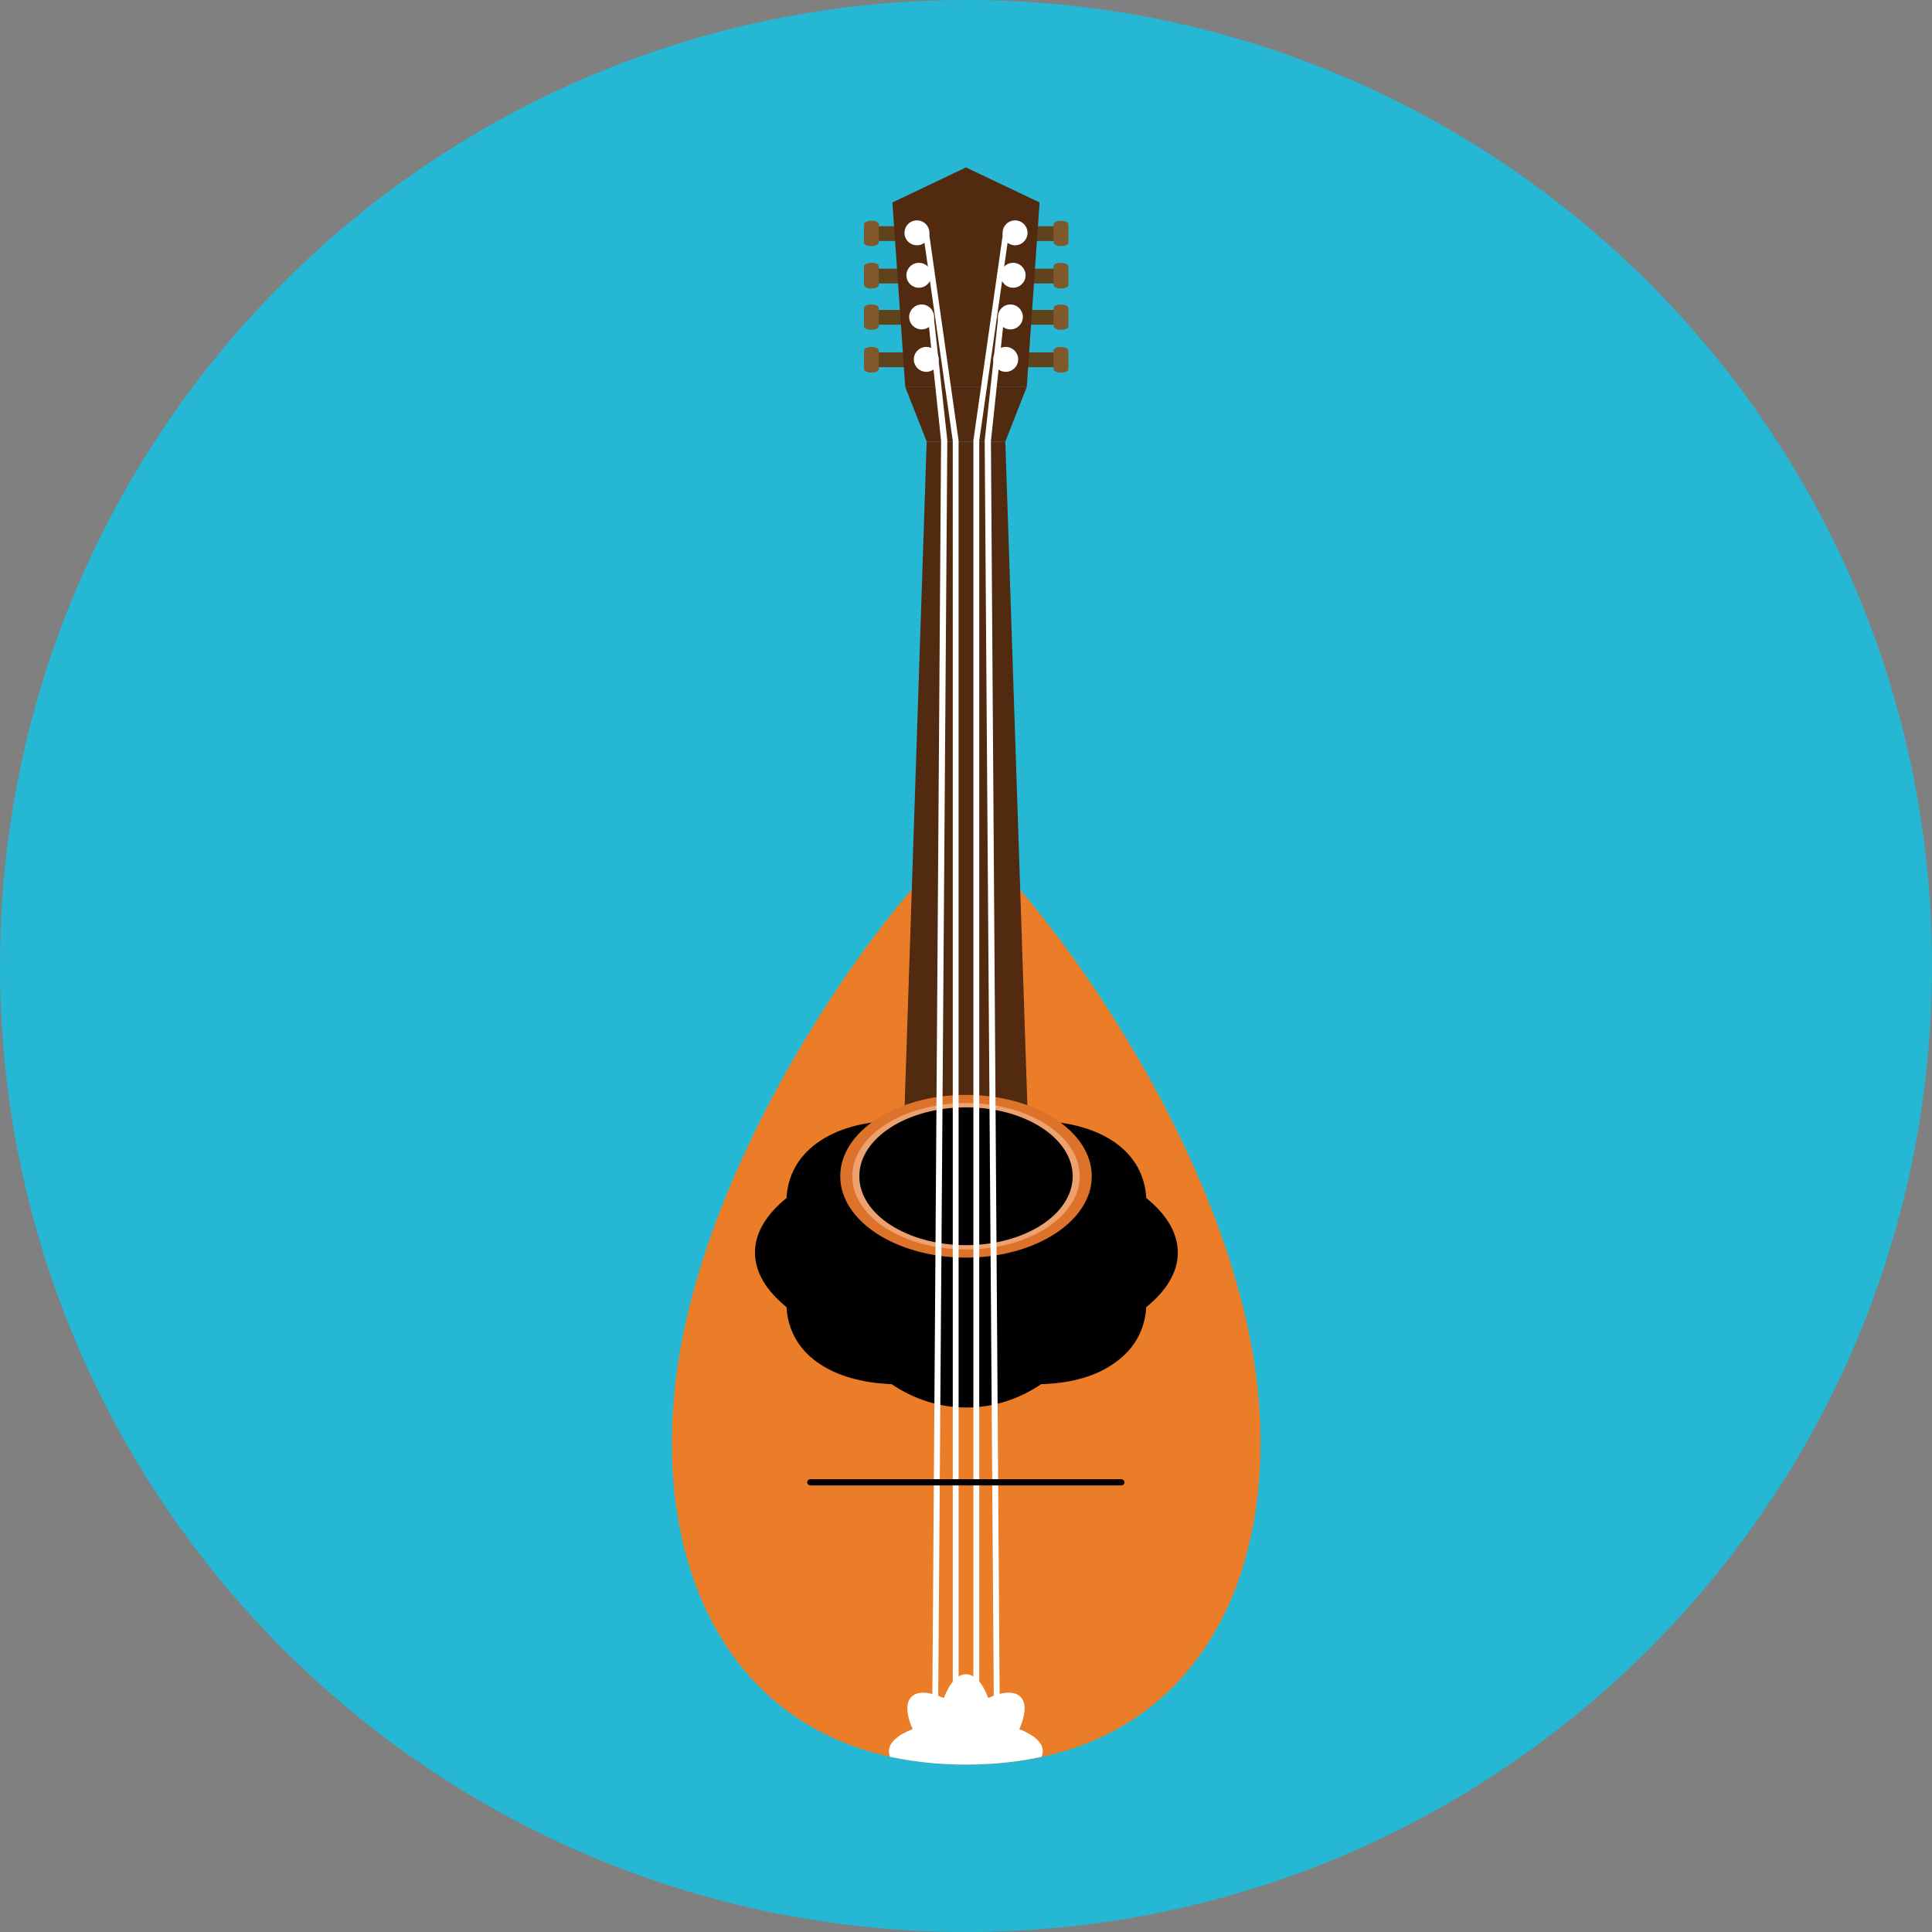
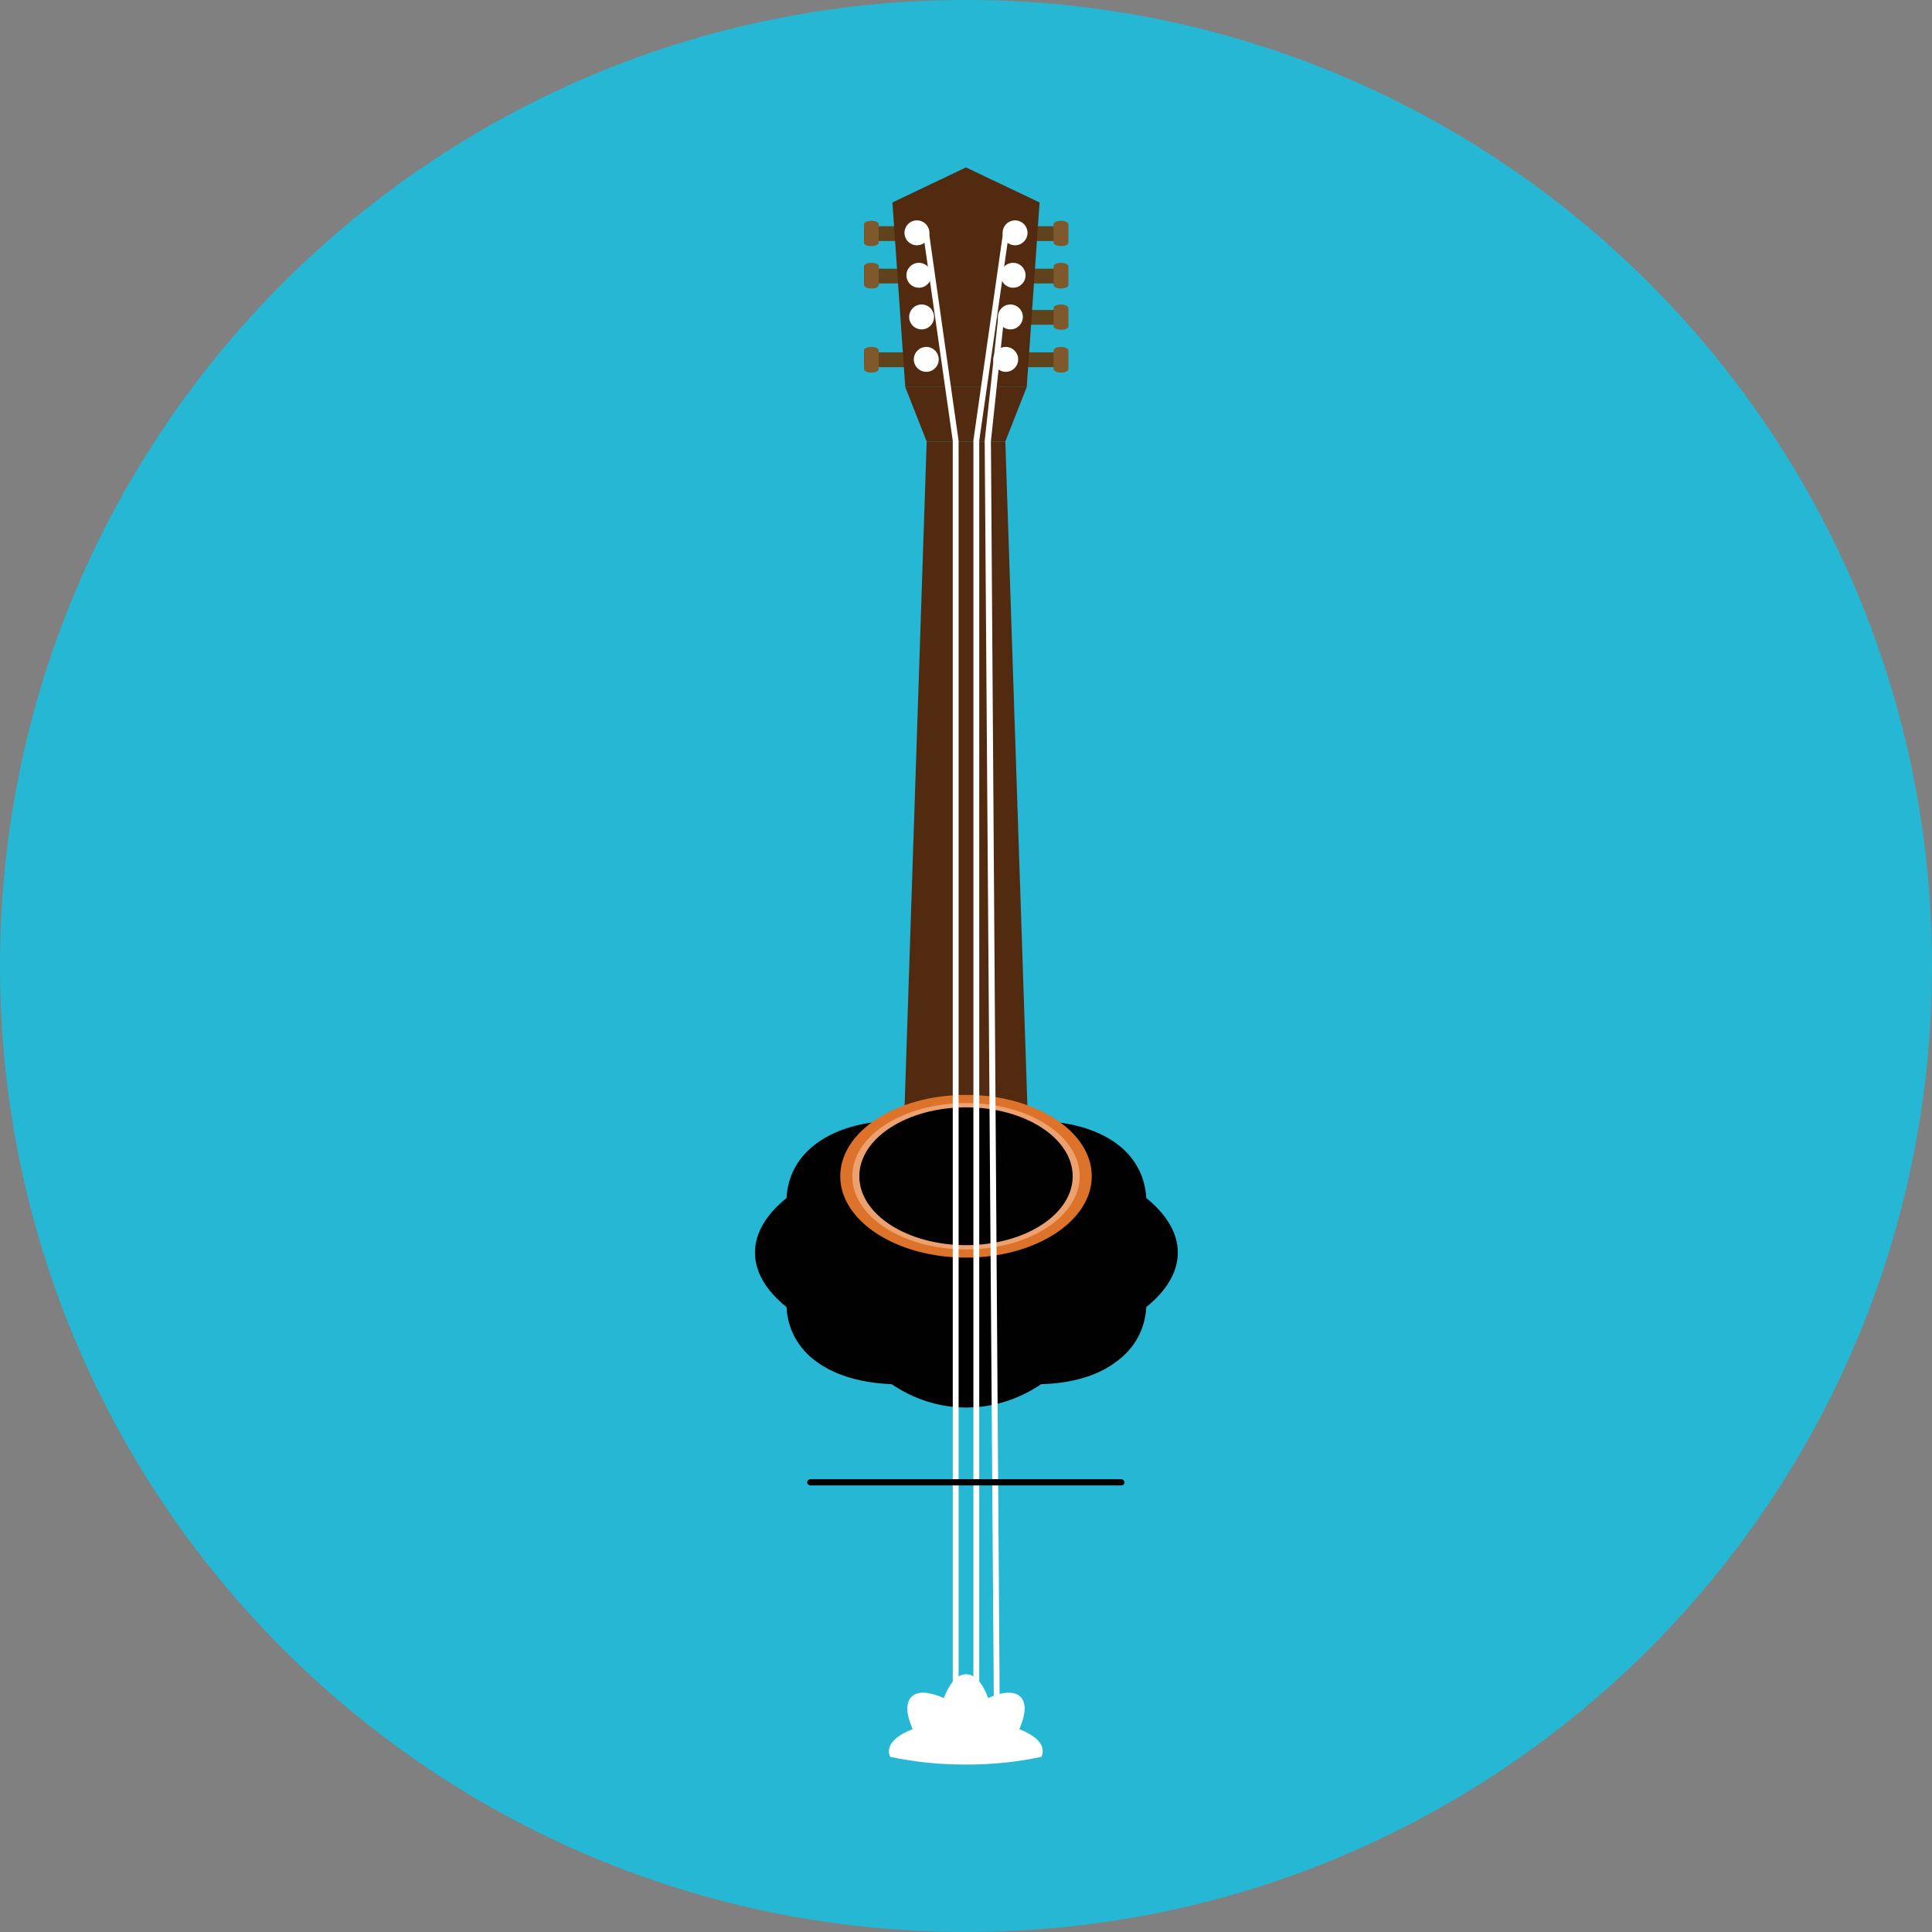
<svg xmlns="http://www.w3.org/2000/svg" height="800px" width="800px" version="1.1" id="Layer_1" viewBox="0 0 496.2 496.2" xml:space="preserve">
  <rect x="0" y="0" width="496.2" height="496.2" fill="#808080" stroke="none" />
  <path style="fill:#25B7D3;" d="M496.2,248.1C496.2,111.1,385.1,0,248.1,0S0,111.1,0,248.1s111.1,248.1,248.1,248.1  S496.2,385.1,496.2,248.1z" />
-   <path style="fill:#EB7D28;" d="M323,356.7c-7-67.5-67.1-140.5-75-140.5s-67.7,73.1-74.7,140.5c-5.3,51,18,96.5,74.9,96.5  C305,453.2,328.3,407.7,323,356.7z" />
  <path style="fill:#000100;" d="M302.5,321.7c0-5.1-3-9.9-8.1-14c-0.3-5.5-2.8-10.5-7.8-14.1s-11.7-5.4-19.2-5.7  c-5.6-3.8-12.2-6-19.2-6s-13.6,2.2-19.2,6c-7.5,0.2-14.3,2.1-19.2,5.7c-5,3.6-7.5,8.6-7.8,14.1c-5.1,4.1-8.1,8.9-8.1,14  s3,9.9,8.1,14c0.3,5.5,2.8,10.5,7.8,14.1s11.7,5.4,19.2,5.7c5.6,3.8,12.2,6,19.2,6s13.6-2.2,19.2-6c7.5-0.2,14.3-2,19.2-5.7  c5-3.6,7.5-8.6,7.8-14.1C299.5,331.6,302.5,326.8,302.5,321.7z" />
  <polygon style="fill:#512A10;" points="263.9,285 232.3,285 238,113.4 258.2,113.4 " />
  <ellipse style="fill:#DD722A;" cx="248.1" cy="302.1" rx="32.3" ry="20.9" />
  <ellipse style="fill:#EDA16E;" cx="248.1" cy="302.1" rx="29.2" ry="18.8" />
  <ellipse style="fill:#000100;" cx="248.1" cy="302.1" rx="27.4" ry="17.7" />
  <path style="fill:#5F431D;" d="M271.5,79.6h-6.9c-1,0-1.9,0.8-1.9,1.9s0.8,1.9,1.9,1.9h6.9c1,0,1.9-0.8,1.9-1.9  C273.3,80.4,272.5,79.6,271.5,79.6z" />
  <path style="fill:#7F592B;" d="M272.5,84.7c-1,0-1.9-0.4-1.9-0.9v-4.7c0-0.5,0.8-0.9,1.9-0.9l0,0c1,0,1.9,0.4,1.9,0.9v4.7  C274.4,84.3,273.6,84.7,272.5,84.7L272.5,84.7z" />
  <g>
    <path style="fill:#5F431D;" d="M273.3,60c0-1.1-0.8-1.9-1.9-1.9h-15.8c-1,0-1.9,0.8-1.9,1.9s0.8,1.9,1.9,1.9h15.8   C272.5,61.9,273.3,61,273.3,60z" />
-     <path style="fill:#5F431D;" d="M271.5,69h-11c-1,0-1.9,0.8-1.9,1.9c0,1,0.8,1.9,1.9,1.9h11c1,0,1.9-0.8,1.9-1.9   C273.3,69.8,272.5,69,271.5,69z" />
+     <path style="fill:#5F431D;" d="M271.5,69h-11c-1,0-1.9,0.8-1.9,1.9c0,1,0.8,1.9,1.9,1.9h11C273.3,69.8,272.5,69,271.5,69z" />
  </g>
  <g>
    <path style="fill:#7F592B;" d="M272.5,63.2c-1,0-1.9-0.4-1.9-0.9v-4.7c0-0.5,0.8-0.9,1.9-0.9l0,0c1,0,1.9,0.4,1.9,0.9v4.7   C274.4,62.9,273.6,63.2,272.5,63.2L272.5,63.2z" />
    <path style="fill:#7F592B;" d="M272.5,74.1c-1,0-1.9-0.4-1.9-0.9v-4.8c0-0.5,0.8-0.9,1.9-0.9l0,0c1,0,1.9,0.4,1.9,0.9v4.8   C274.4,73.7,273.6,74.1,272.5,74.1L272.5,74.1z" />
  </g>
  <path style="fill:#5F431D;" d="M273.3,92.4c0-1.1-0.8-1.9-1.9-1.9h-11c-1,0-1.9,0.8-1.9,1.9s0.8,1.9,1.9,1.9h11  C272.5,94.3,273.3,93.5,273.3,92.4" />
  <path style="fill:#7F592B;" d="M272.5,95.7c-1,0-1.9-0.4-1.9-0.9V90c0-0.5,0.8-0.9,1.9-0.9l0,0c1,0,1.9,0.4,1.9,0.9v4.8  C274.4,95.3,273.6,95.7,272.5,95.7L272.5,95.7z" />
-   <path style="fill:#5F431D;" d="M224.9,79.6h6.9c1,0,1.9,0.8,1.9,1.9s-0.8,1.9-1.9,1.9h-6.9c-1,0-1.9-0.8-1.9-1.9  C223,80.4,223.8,79.6,224.9,79.6z" />
-   <path style="fill:#7F592B;" d="M223.8,84.7c1,0,1.9-0.4,1.9-0.9v-4.7c0-0.5-0.8-0.9-1.9-0.9l0,0c-1.1,0-1.9,0.4-1.9,0.9v4.7  C221.9,84.3,222.7,84.7,223.8,84.7L223.8,84.7z" />
  <g>
    <path style="fill:#5F431D;" d="M223,60c0-1.1,0.8-1.9,1.9-1.9h15.8c1,0,1.9,0.8,1.9,1.9s-0.8,1.9-1.9,1.9h-15.8   C223.8,61.9,223,61,223,60z" />
    <path style="fill:#5F431D;" d="M224.9,69h11c1,0,1.9,0.8,1.9,1.9c0,1-0.8,1.9-1.9,1.9h-11c-1,0-1.9-0.8-1.9-1.9   C223,69.8,223.8,69,224.9,69z" />
  </g>
  <g>
    <path style="fill:#7F592B;" d="M223.8,63.2c1,0,1.9-0.4,1.9-0.9v-4.7c0-0.5-0.8-0.9-1.9-0.9l0,0c-1.1,0-1.9,0.4-1.9,0.9v4.7   C221.9,62.9,222.7,63.2,223.8,63.2L223.8,63.2z" />
    <path style="fill:#7F592B;" d="M223.8,74.1c1,0,1.9-0.4,1.9-0.9v-4.8c0-0.5-0.8-0.9-1.9-0.9l0,0c-1.1,0-1.9,0.4-1.9,0.9v4.8   C221.9,73.7,222.7,74.1,223.8,74.1L223.8,74.1z" />
  </g>
  <path style="fill:#5F431D;" d="M223,92.4c0-1.1,0.8-1.9,1.9-1.9h11c1,0,1.9,0.8,1.9,1.9s-0.8,1.9-1.9,1.9h-11  C223.8,94.3,223,93.5,223,92.4" />
  <path style="fill:#7F592B;" d="M223.8,95.7c1,0,1.9-0.4,1.9-0.9V90c0-0.5-0.8-0.9-1.9-0.9l0,0c-1.1,0-1.9,0.4-1.9,0.9v4.8  C221.9,95.3,222.7,95.7,223.8,95.7L223.8,95.7z" />
  <path style="fill:#FFFFFF;" d="M261.8,444.1c1.6-3.7,1.9-6.7,0.3-8.3c-1.6-1.6-4.7-1.3-8.3,0.3c-1.4-3.8-3.4-6.1-5.7-6.1  s-4.2,2.3-5.7,6.1c-3.7-1.6-6.7-1.9-8.3-0.3s-1.3,4.7,0.3,8.3c-3.7,1.4-6.1,3.4-6.1,5.7c0,0.5,0.1,0.9,0.3,1.4c6,1.3,12.5,2,19.5,2  s13.5-0.7,19.4-2c0.2-0.5,0.3-0.9,0.3-1.4C267.9,447.6,265.6,445.6,261.8,444.1z" />
  <g>
    <polygon style="fill:#512A10;" points="263.7,99.4 232.5,99.4 229.2,52 248.1,43 267,52  " />
    <polygon style="fill:#512A10;" points="258.2,113.4 238,113.4 232.5,99.4 263.7,99.4  " />
  </g>
  <g>
-     <polygon style="fill:#FFFFFF;" points="240.9,444.5 239.4,444.5 241.7,113.2 238.3,81.2 239.8,81.1 243.3,113.1  " />
    <polygon style="fill:#FFFFFF;" points="246.2,444.5 244.7,444.5 244.7,113.2 237.1,60 238.6,59.8 246.2,113.2  " />
    <polygon style="fill:#FFFFFF;" points="251.5,444.5 250,444.5 250,113.1 250,113.1 257.6,59.9 259.1,60.1 251.5,113.2  " />
    <polygon style="fill:#FFFFFF;" points="255.3,444.5 252.9,113.2 256.4,81.2 257.9,81.4 254.5,113.3 256.8,444.5  " />
  </g>
  <path style="fill:#000100;" d="M288,381.5h-79.9c-0.4,0-0.8-0.4-0.8-0.8s0.4-0.8,0.8-0.8H288c0.4,0,0.8,0.4,0.8,0.8  C288.8,381.1,288.5,381.5,288,381.5z" />
  <g>
    <circle style="fill:#FFFFFF;" cx="235.5" cy="59.8" r="3.2" />
    <circle style="fill:#FFFFFF;" cx="237.9" cy="92.3" r="3.2" />
    <circle style="fill:#FFFFFF;" cx="236.7" cy="81.4" r="3.2" />
    <circle style="fill:#FFFFFF;" cx="236" cy="70.7" r="3.2" />
    <circle style="fill:#FFFFFF;" cx="260.7" cy="59.8" r="3.2" />
    <circle style="fill:#FFFFFF;" cx="258.3" cy="92.3" r="3.2" />
    <circle style="fill:#FFFFFF;" cx="259.5" cy="81.4" r="3.2" />
    <circle style="fill:#FFFFFF;" cx="260.2" cy="70.7" r="3.2" />
  </g>
</svg>